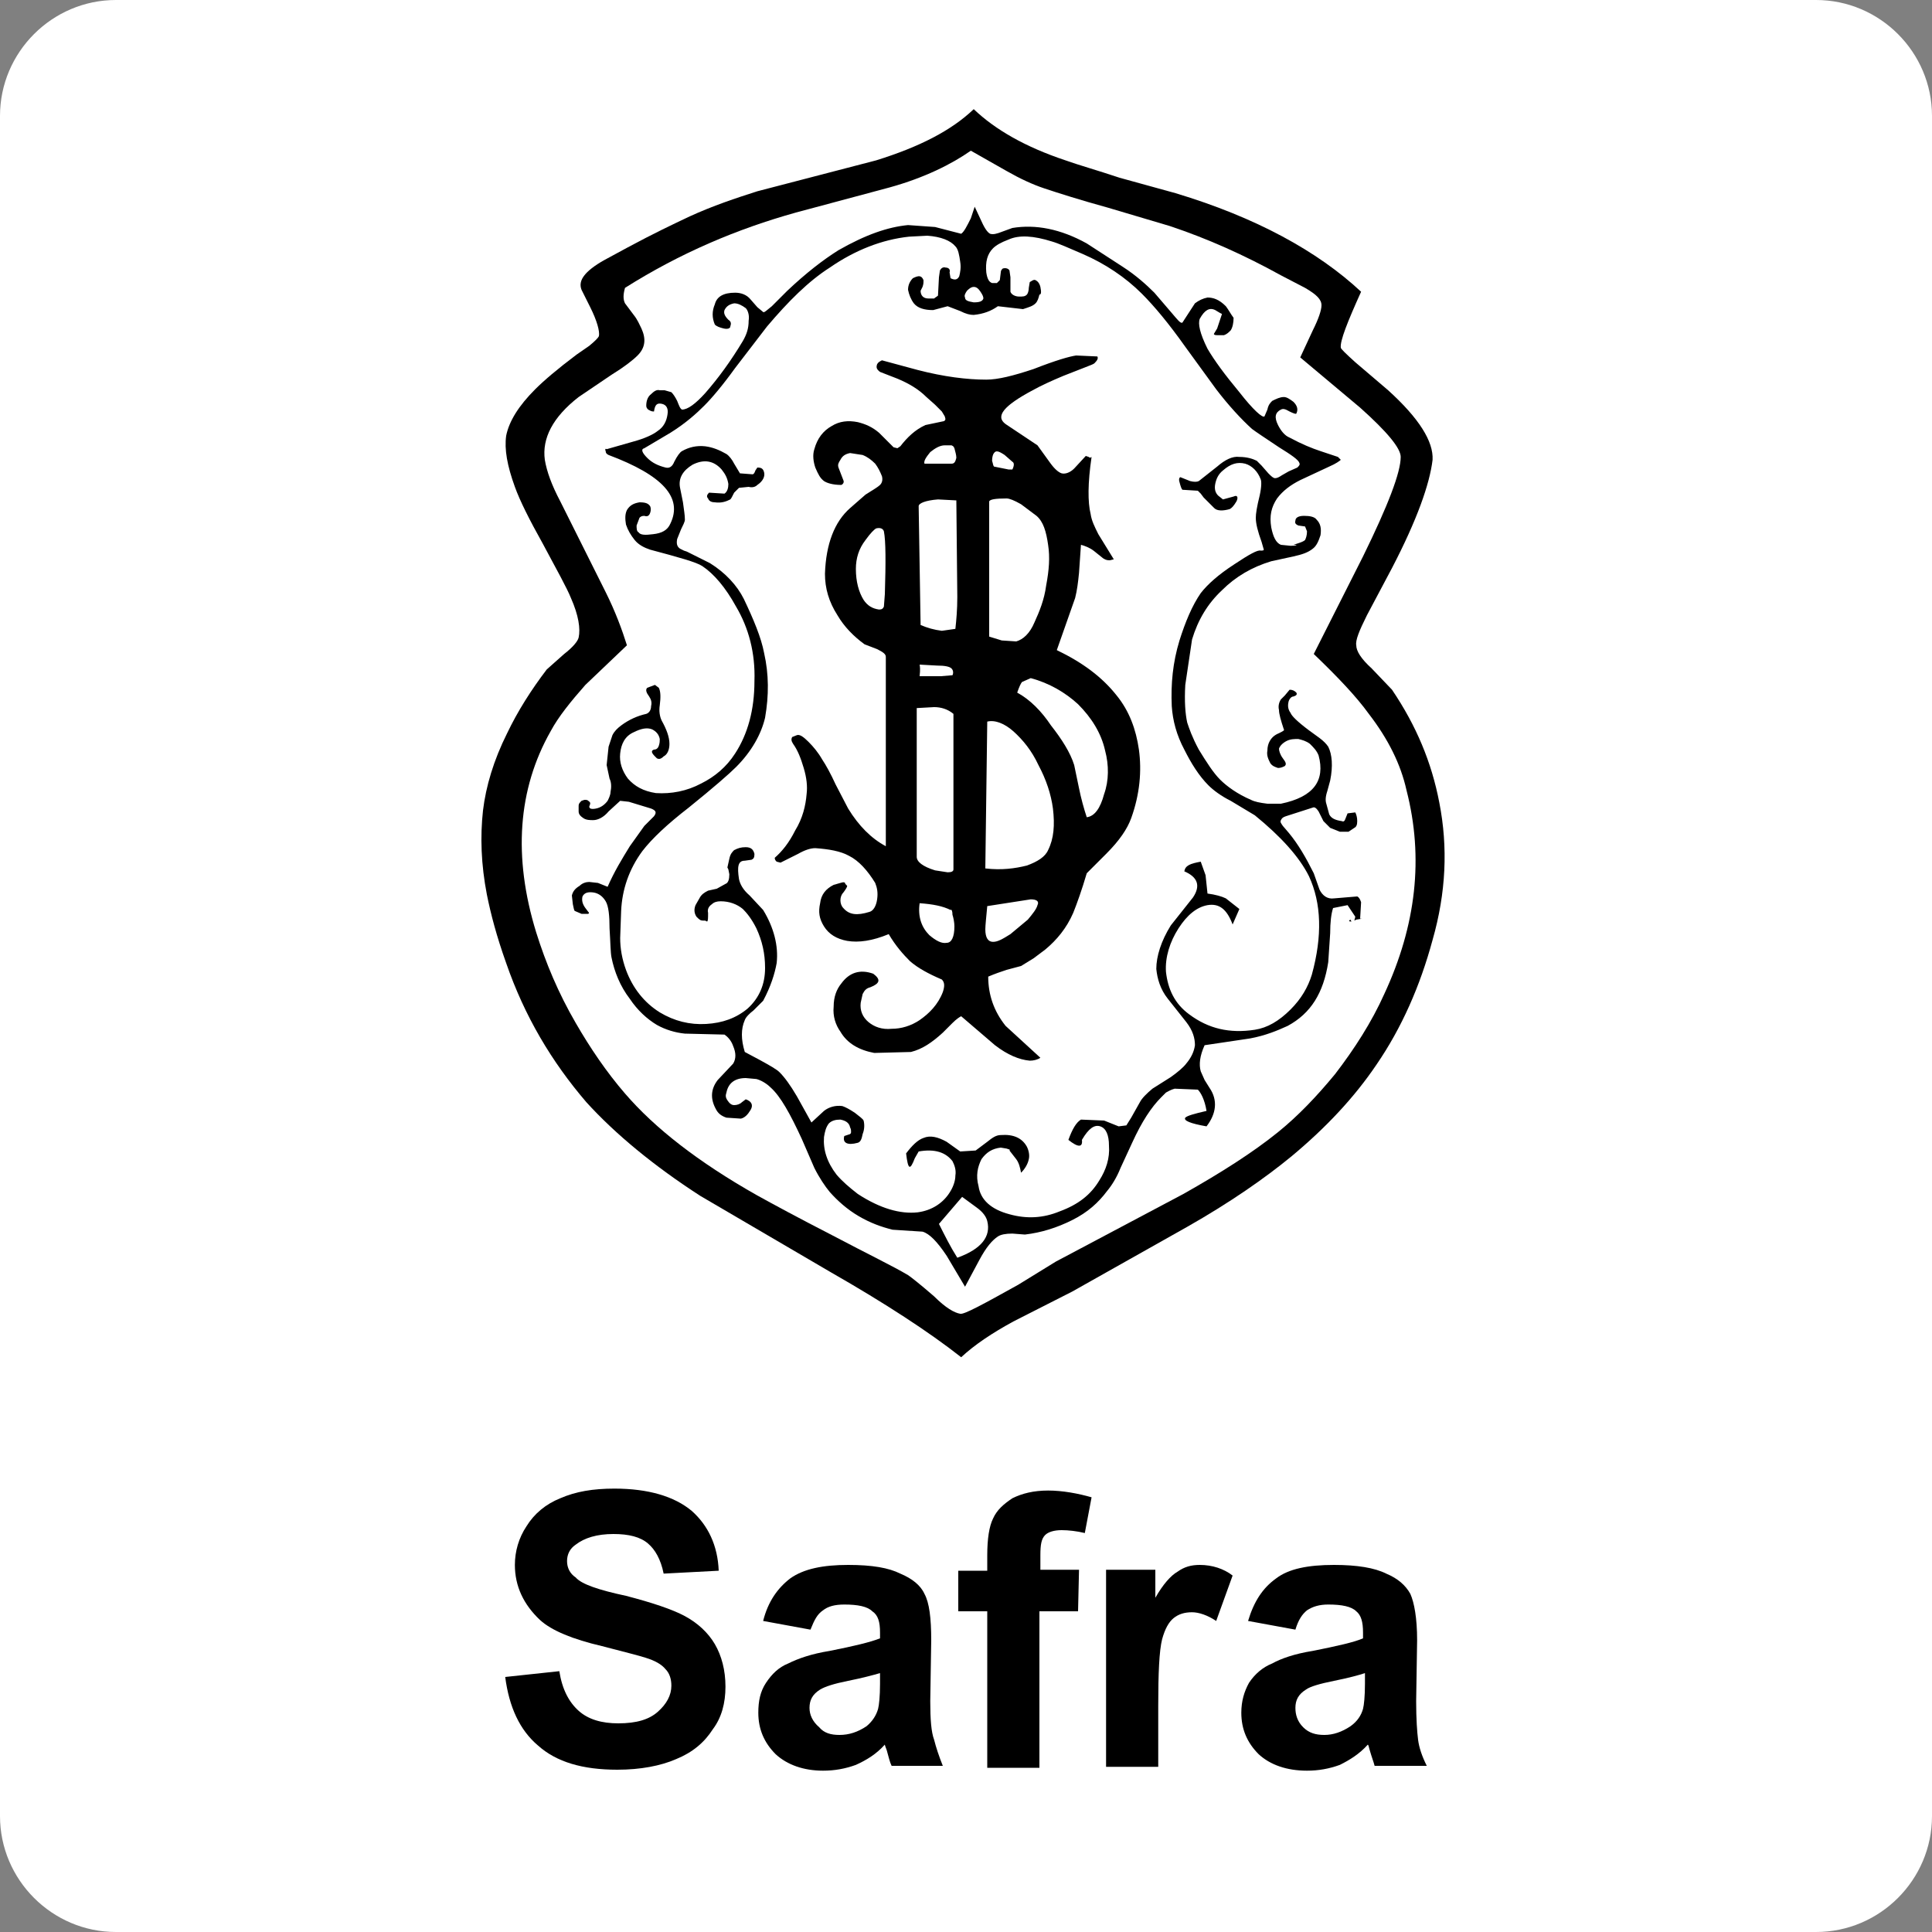
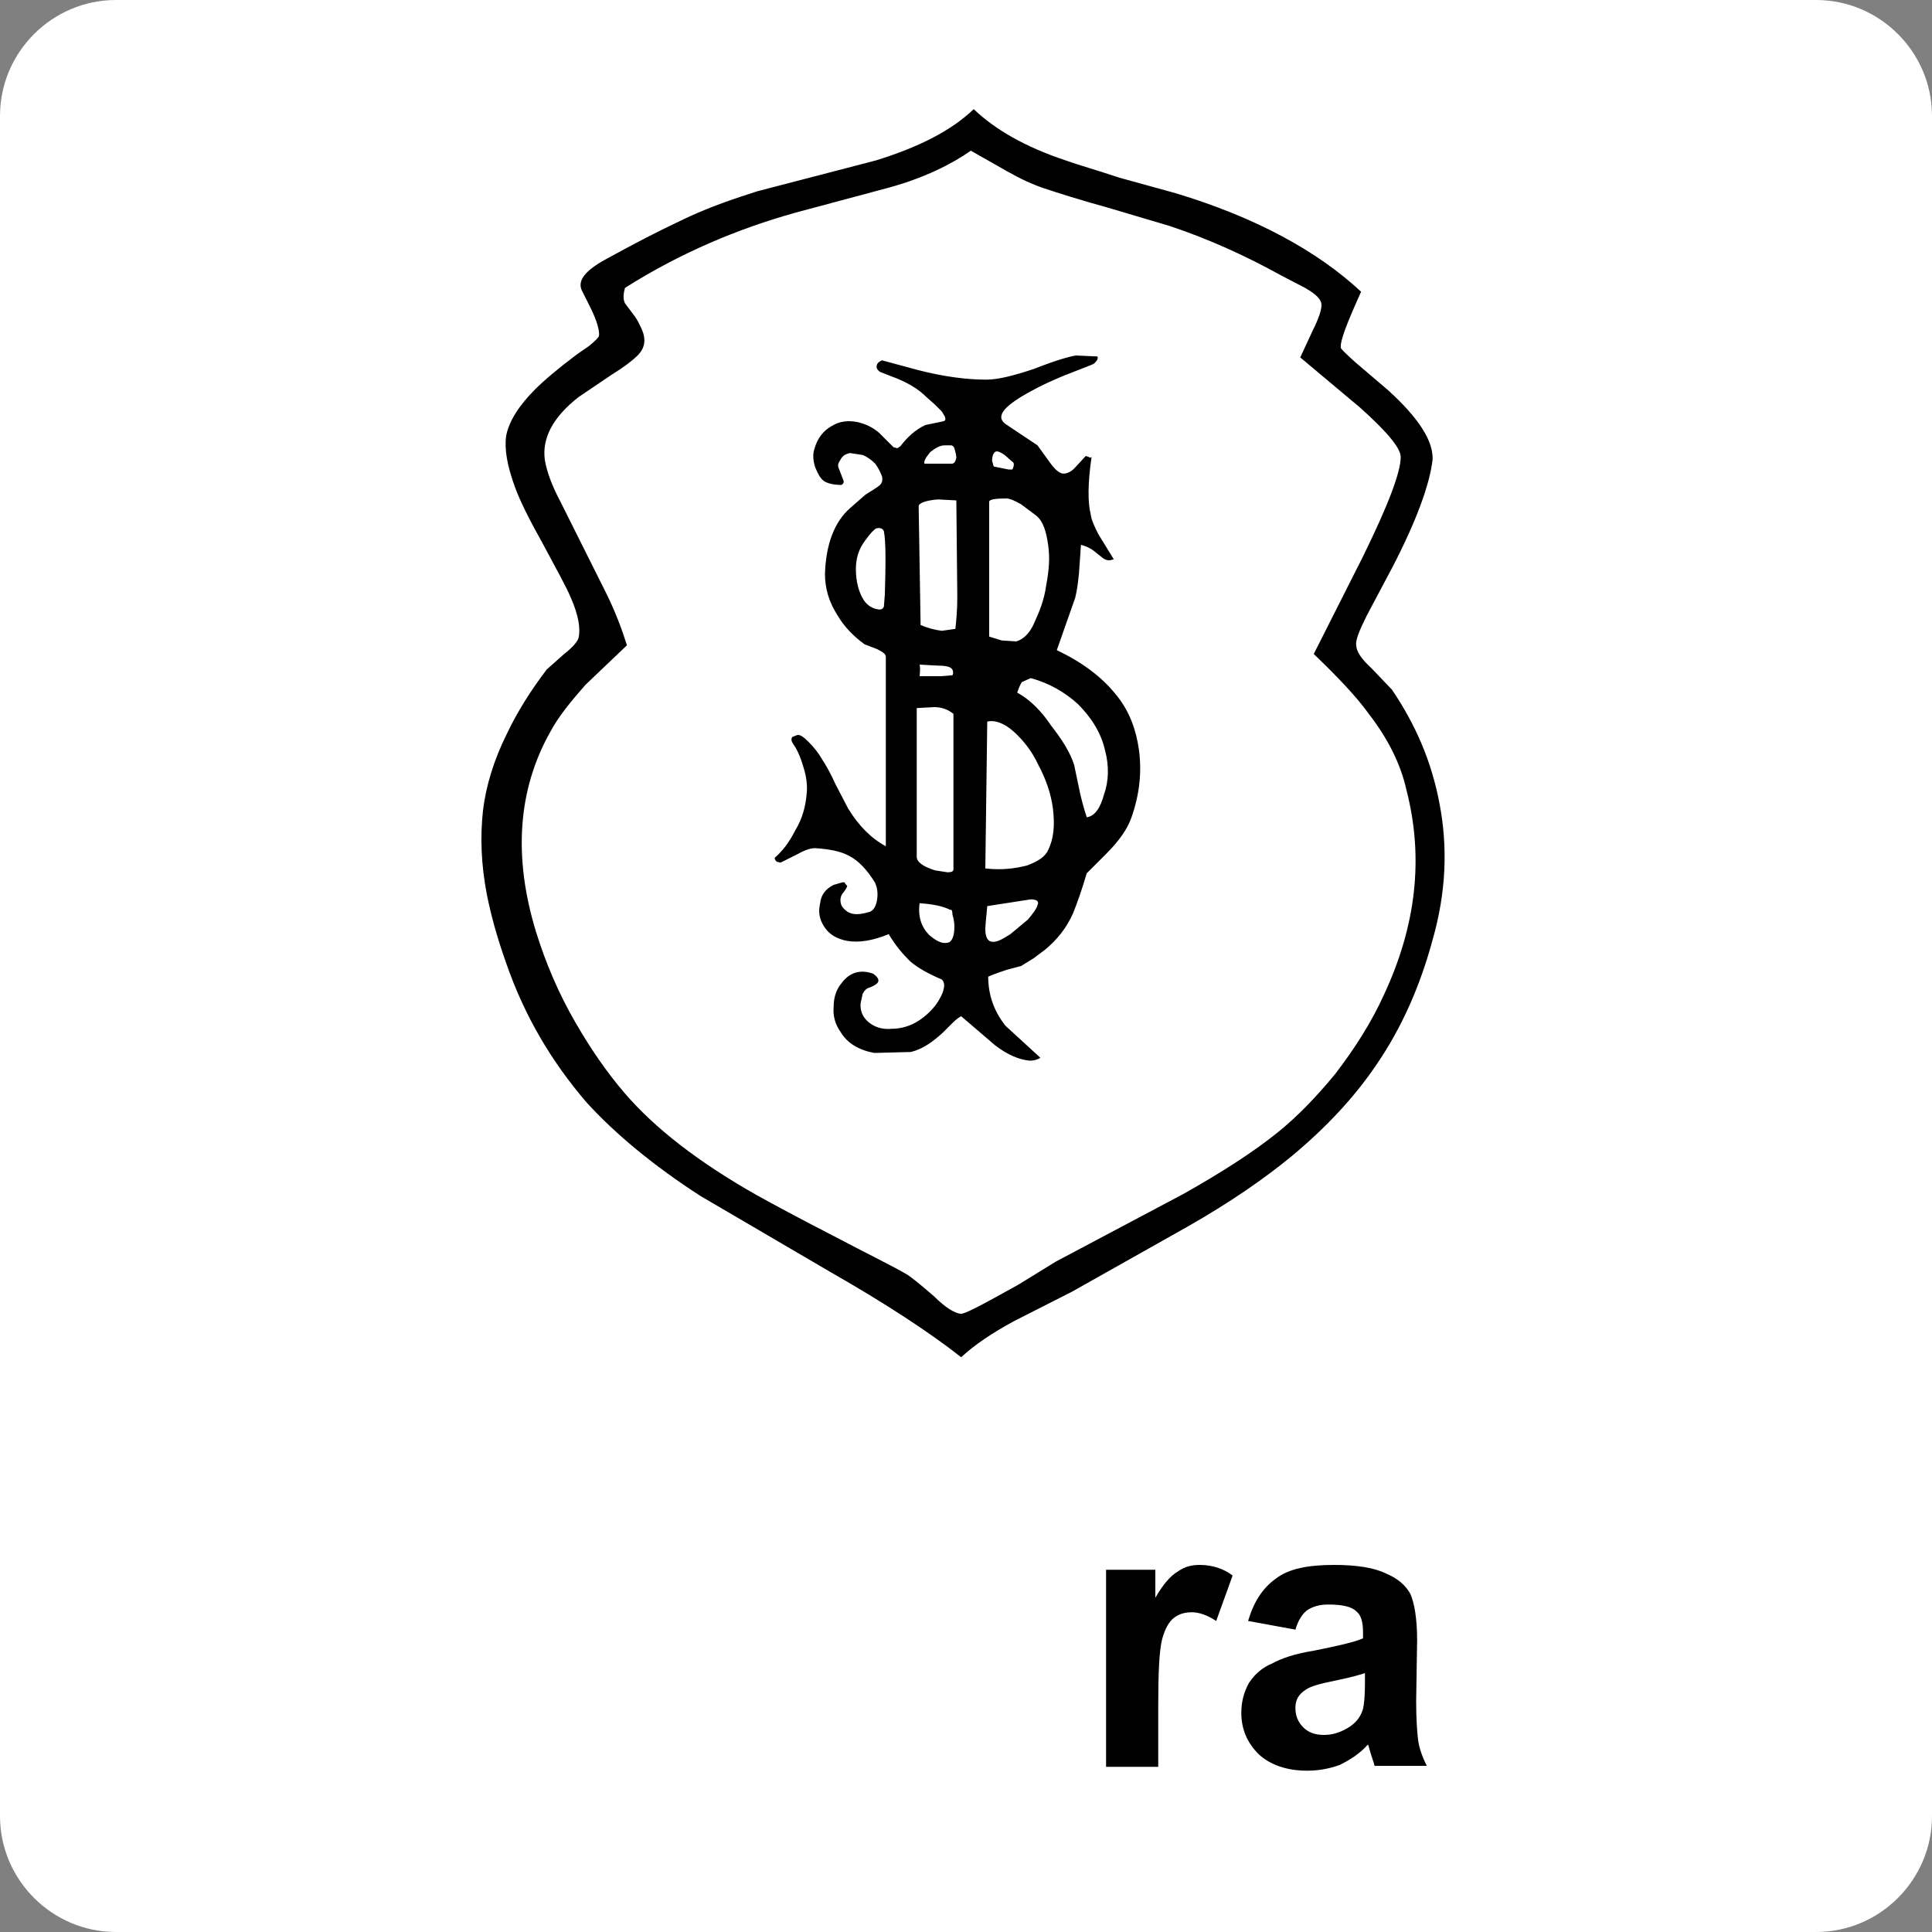
<svg xmlns="http://www.w3.org/2000/svg" version="1.1" id="Capa_1" x="0px" y="0px" viewBox="0 0 200 200" style="enable-background:new 0 0 200 200;" xml:space="preserve">
  <rect x="0" y="0" width="200" height="200" fill="#808080" stroke="none" />
  <style type="text/css">
	.st0{fill:#ffffff;}
	.st1{fill:#000000;}
</style>
  <path class="st0" d="M188,200H12c-6.6,0-12-5.4-12-12V12C0,5.4,5.4,0,12,0h176c6.6,0,12,5.4,12,12v176C200,194.6,194.6,200,188,200z  " />
  <g>
    <g>
      <path class="st1" d="M110.3,16.6c-4.2-1.4-7.3-3.2-9.5-5.3c-2.3,2.2-5.6,3.9-10.1,5.3l-12.3,3.2c-2.2,0.7-4.6,1.5-7,2.6    c-1.7,0.8-3.8,1.8-6.4,3.2l-2.4,1.3c-1.1,0.6-1.8,1.2-2.1,1.6c-0.4,0.5-0.5,1-0.3,1.5l0.9,1.8c0.7,1.4,1,2.5,0.9,3    c-0.1,0.2-0.4,0.5-1,1l-1.3,0.9c-2,1.5-3.4,2.7-4.3,3.6c-1.7,1.7-2.7,3.3-3,4.8c-0.2,1.4,0.1,3.1,0.9,5.3c0.5,1.4,1.5,3.4,2.9,5.9    c1.5,2.8,2.5,4.6,2.9,5.6c0.8,1.8,1,3.2,0.8,4.1c-0.1,0.4-0.6,1-1.5,1.7l-1.8,1.6c-1.6,2.1-3,4.3-4.1,6.6c-1.4,2.8-2.2,5.5-2.5,8    c-0.3,2.7-0.2,5.6,0.4,8.7c0.4,2,1,4.3,2,7.1c1.9,5.5,4.7,10.2,8.3,14.4c3,3.3,7,6.6,11.8,9.7l13.5,7.9c5.6,3.2,10.2,6.2,13.5,8.8    c1.4-1.3,3.2-2.5,5.4-3.7l6.1-3.1l11.9-6.7c4.4-2.5,8-5,10.8-7.3c3.6-3,6.5-6.1,8.8-9.5c2.6-3.8,4.5-8.1,5.8-12.9    c1.4-4.9,1.6-9.6,0.7-14.2c-0.8-4.2-2.4-8-4.9-11.7l-2.1-2.2c-1.1-1-1.6-1.8-1.6-2.4c-0.1-0.5,0.3-1.5,1.1-3.1l2.6-4.9    c2.6-5,3.9-8.7,4.2-11.2c0.1-1.9-1.4-4.3-4.6-7.2l-3.4-2.9c-1-0.9-1.5-1.4-1.5-1.5c-0.1-0.7,0.7-2.7,2.1-5.8    C136.4,26,130,22.5,121.7,20l-5.8-1.6C113.5,17.6,111.7,17.1,110.3,16.6z M108.1,19.5c1.5,0.5,3.7,1.2,6.6,2l6.4,1.9    c3.9,1.3,7.7,3,11.5,5.1l2.5,1.3c1.2,0.7,1.7,1.2,1.7,1.8c0,0.5-0.3,1.4-0.9,2.6l-1.3,2.8l6.2,5.2c2.8,2.5,4.2,4.2,4.2,5.1    c0,1.6-1.3,5-3.9,10.3L136,67.7c2.5,2.4,4.4,4.4,5.7,6.2c2,2.6,3.3,5.2,3.9,7.9c1.8,7,1,14-2.3,21.1c-1.3,2.9-3.1,5.7-5.1,8.3    c-1.9,2.3-3.8,4.3-5.9,6c-2.6,2.1-5.9,4.2-9.8,6.4l-13.2,7l-3.9,2.4c-3.6,2-5.6,3.1-6,3c-0.6-0.1-1.5-0.6-2.7-1.8    c-1.5-1.3-2.4-2-2.7-2.2c-1.5-0.9-4.2-2.2-7.8-4.1c-3.5-1.8-6.1-3.2-7.9-4.2c-6-3.4-10.5-6.9-13.6-10.5c-1.9-2.2-3.6-4.7-5.1-7.3    c-1.8-3.1-3.1-6.2-4.1-9.4c-2.4-7.8-1.9-14.8,1.5-20.8c0.8-1.5,2.1-3.1,3.6-4.8l4.3-4.1c-0.5-1.6-1.2-3.5-2.2-5.5L58,51.9    c-0.9-1.7-1.4-3.1-1.6-4.3c-0.3-2.2,0.8-4.4,3.5-6.5l3.4-2.3c1.3-0.8,2.2-1.5,2.7-2c0.8-0.8,0.9-1.7,0.4-2.8    c-0.2-0.4-0.4-0.9-0.8-1.4l-0.9-1.2c-0.2-0.4-0.2-0.9,0-1.6c5.7-3.6,11.6-6.1,17.7-7.8l9.7-2.6c3.6-1,6.4-2.4,8.4-3.8l3.7,2.1    C105.6,18.5,106.9,19.1,108.1,19.5z" />
      <g>
        <path class="st1" d="M106.9,40.4c0.9-0.5,2-1,3.2-1.5l2.3-0.9c0.5-0.2,0.8-0.3,0.9-0.4c0.3-0.3,0.4-0.5,0.3-0.7l-2.2-0.1     c-0.7,0.1-2.1,0.5-4.4,1.4c-2.1,0.7-3.7,1.1-4.9,1.1c-2,0-4.4-0.3-7.1-1l-3.7-1c-0.2,0.1-0.4,0.2-0.5,0.4     c-0.1,0.3-0.1,0.5,0.3,0.8l1.8,0.7c1.2,0.5,2.2,1.1,3,1.9l0.9,0.8l0.7,0.7l0.3,0.5c0.1,0.3,0.1,0.4-0.1,0.5L95.8,44     c-1.1,0.5-1.9,1.3-2.6,2.2l-0.3,0.2l-0.4-0.1L91,44.8c-0.7-0.6-1.4-0.9-2.2-1.1c-1-0.2-1.9-0.1-2.7,0.4c-0.9,0.5-1.5,1.3-1.8,2.4     c-0.2,0.6-0.1,1.3,0.1,1.9c0.3,0.7,0.5,1.1,0.9,1.4c0.3,0.2,0.9,0.4,1.8,0.4c0.2-0.1,0.3-0.3,0.2-0.5l-0.5-1.3     c-0.1-0.3,0-0.5,0.2-0.8c0.2-0.4,0.5-0.6,1-0.7l1.3,0.2c0.5,0.2,0.9,0.5,1.3,0.9c0.3,0.4,0.5,0.8,0.7,1.3c0.1,0.4,0,0.7-0.2,0.9     s-0.7,0.5-1.5,1L88,52.6c-1.6,1.4-2.5,3.7-2.6,6.8c0,1.5,0.4,2.9,1.3,4.3c0.7,1.2,1.7,2.2,2.8,3l1.3,0.5c0.6,0.3,0.9,0.5,0.9,0.8     v19.6c-1.5-0.8-2.8-2.1-3.9-3.9l-1.3-2.5c-0.5-1.1-1-2-1.4-2.6c-0.4-0.7-0.9-1.3-1.4-1.8s-0.9-0.8-1.2-0.7L82,76.3     c-0.1,0.2-0.1,0.4,0.1,0.7c0.5,0.7,0.8,1.5,1.1,2.5c0.3,1,0.4,1.9,0.3,2.7c-0.1,1.2-0.4,2.5-1.2,3.8c-0.6,1.2-1.3,2.1-2.1,2.8     c0,0.2,0.1,0.3,0.2,0.4l0.4,0.1l1.8-0.9c0.7-0.4,1.3-0.6,1.8-0.6c1.4,0.1,2.6,0.3,3.5,0.8c1,0.5,1.9,1.5,2.7,2.8     c0.2,0.5,0.3,1,0.2,1.7c-0.1,0.7-0.4,1.2-0.8,1.3c-1.3,0.4-2.1,0.3-2.7-0.4c-0.2-0.2-0.3-0.5-0.3-0.8s0.1-0.6,0.3-0.8     c0.3-0.4,0.4-0.6,0.4-0.7l-0.2-0.2c0-0.2-0.2-0.2-0.5-0.1l-0.7,0.2c-0.8,0.4-1.3,1-1.4,1.9c-0.2,0.9-0.1,1.6,0.4,2.4     s1.3,1.3,2.4,1.5c1.2,0.2,2.6,0,4.3-0.7c0.7,1.2,1.5,2.1,2.2,2.8c0.8,0.7,1.9,1.3,3.3,1.9c0.3,0.3,0.3,0.7,0.1,1.3     c-0.5,1.3-1.4,2.2-2.4,2.9c-0.9,0.6-1.9,0.9-2.9,0.9c-1,0.1-1.8-0.2-2.4-0.7s-0.9-1.2-0.8-2l0.2-0.9c0.2-0.4,0.4-0.6,0.8-0.7     c1-0.4,1.1-0.8,0.3-1.4c-1.4-0.5-2.5-0.1-3.3,1c-0.5,0.6-0.8,1.4-0.8,2.4c-0.1,1,0.2,1.9,0.7,2.6c0.7,1.2,1.9,1.9,3.5,2.2     l3.8-0.1c1.2-0.3,2.2-1,3.3-2l1-1c0.4-0.4,0.7-0.6,0.9-0.7l3.5,3c1.3,1,2.5,1.5,3.6,1.6c0.4,0,0.8-0.1,1.1-0.3l-3.6-3.3     c-1.2-1.5-1.8-3.2-1.8-5.1c0.7-0.3,1.3-0.5,1.9-0.7l1.5-0.4l1.3-0.8l1.2-0.9c1.2-1,2.2-2.2,2.9-3.8c0.4-1,0.9-2.4,1.4-4.1l2-2     c1.4-1.4,2.2-2.6,2.6-3.7c0.9-2.5,1.1-4.9,0.8-7.1c-0.3-2.1-1-4-2.3-5.6c-1.5-1.9-3.5-3.4-6.2-4.7l1.9-5.4     c0.2-0.8,0.3-1.6,0.4-2.6l0.2-2.9c0.4,0.1,0.9,0.3,1.3,0.6l1,0.8c0.3,0.2,0.5,0.2,0.7,0.2l0.4-0.1l-1.6-2.6     c-0.4-0.8-0.7-1.4-0.8-2.1c-0.3-1.2-0.3-3.2,0.1-5.9c-0.1,0.1-0.2,0.1-0.3,0l-0.3-0.1l-1.2,1.3c-0.4,0.4-0.9,0.6-1.3,0.5     c-0.3-0.1-0.7-0.4-1.2-1.1l-1.3-1.8l-3.3-2.2C103,43.1,103.9,42,106.9,40.4z M104,47.1l0.8,0.7c0.2,0.1,0.2,0.4,0,0.8h-0.4     l-1.5-0.3c-0.1-0.1-0.1-0.3-0.2-0.6c0-0.4,0.1-0.7,0.2-0.8C103.1,46.6,103.4,46.7,104,47.1z M104.2,51.6c0.3,0,0.8,0.2,1.5,0.6     l1.6,1.2c0.7,0.6,1,1.6,1.2,3c0.2,1.3,0.1,2.6-0.2,4.2c-0.2,1.5-0.7,2.7-1.2,3.8c-0.5,1.2-1.2,1.8-1.9,2l-1.5-0.1l-1.3-0.4v-14     C102.5,51.7,103,51.6,104.2,51.6z M102.2,74.7c0.8-0.2,1.8,0.2,2.7,1c1,0.9,1.9,2,2.6,3.5c0.8,1.5,1.3,3,1.5,4.5     c0.2,1.7,0.1,3.1-0.5,4.3c-0.3,0.7-1.1,1.2-2.2,1.6c-1.2,0.3-2.6,0.5-4.3,0.3L102.2,74.7z M105.3,71.7c0.2-0.6,0.4-1,0.5-1.1     l0.9-0.4c1.9,0.5,3.6,1.5,4.9,2.7c1.4,1.4,2.4,3,2.8,4.8c0.4,1.5,0.4,3.1-0.1,4.5c-0.4,1.5-1,2.3-1.8,2.4c-0.3-0.9-0.6-2-0.8-3     l-0.5-2.4c-0.4-1.3-1.3-2.7-2.4-4.1C107.8,73.6,106.6,72.4,105.3,71.7z M95.7,48c-0.1-0.3,0.2-0.7,0.6-1.2c0.5-0.4,1-0.7,1.5-0.7     h0.7c0.2,0.1,0.2,0.1,0.3,0.3c0.1,0.4,0.2,0.7,0.2,1c-0.1,0.4-0.2,0.6-0.5,0.6L95.7,48z M90.7,54.7c0.4-0.1,0.7,0,0.8,0.3     c0.2,1,0.2,3.2,0.1,6.5l-0.1,1.3c-0.1,0.2-0.2,0.3-0.5,0.3c-0.7-0.1-1.2-0.4-1.6-1c-0.5-0.8-0.8-1.9-0.8-3.2c0-1.1,0.3-2.1,1-3     C90.1,55.2,90.5,54.8,90.7,54.7z M95.2,68.8l1.8,0.1c0.8,0,1.3,0.1,1.5,0.3c0.2,0.2,0.2,0.5,0.1,0.7L97.4,70h-2.2     C95.2,69.8,95.3,69.4,95.2,68.8z M96.7,73.2c0.7,0,1.4,0.2,2,0.7V90c0,0.2-0.2,0.3-0.6,0.3l-1.3-0.2c-1.3-0.4-1.9-0.9-1.9-1.4     V73.3L96.7,73.2z M98.6,94.7c0.1,0.3,0.2,0.8,0.2,1.2c0,1.1-0.3,1.7-0.8,1.7c-0.5,0.1-1.1-0.2-1.8-0.8c-0.8-0.8-1.2-1.9-1-3.3     c1.4,0.1,2.4,0.3,3.2,0.7C98.5,94.1,98.6,94.3,98.6,94.7z M95.1,52.4c0-0.3,0.7-0.6,2-0.7l1.9,0.1l0.1,10c0,1.3-0.1,2.4-0.2,3.3     l-1.4,0.2c-0.8-0.1-1.5-0.3-2.2-0.6L95.1,52.4z M107.4,93.7c-0.1,0.4-0.5,0.9-1,1.5l-1.8,1.5c-0.8,0.5-1.3,0.8-1.8,0.8     s-0.8-0.4-0.8-1.3c0-0.4,0.1-1.3,0.2-2.4l4.5-0.7C107.3,93.1,107.6,93.3,107.4,93.7z" />
      </g>
      <g>
-         <path class="st1" d="M139.8,95.2c-0.2,0.1-0.2,0.2,0.1,0.2L139.8,95.2z" />
-         <path class="st1" d="M126.9,31.7c-0.7-0.7-1.3-0.9-1.9-0.9c-0.5,0.1-0.9,0.3-1.3,0.6l-1.3,2c-0.2,0.1-0.5-0.3-1.1-1l-1.8-2.1     c-0.8-0.8-1.9-1.8-3.3-2.7l-3.7-2.4c-2.7-1.5-5.3-2-7.7-1.6l-1.1,0.4c-0.5,0.2-0.9,0.3-1.2,0.2c-0.2-0.1-0.5-0.4-0.9-1.3     l-0.7-1.5l-0.4,1.2c-0.4,0.8-0.7,1.4-1,1.6l-2.7-0.7L94,23.3c-2.1,0.2-4.4,1-7.2,2.6c-1.6,1-3.4,2.4-5.3,4.2l-1.6,1.6     c-0.5,0.4-0.8,0.7-0.9,0.6l-0.6-0.5L77.7,31c-0.4-0.5-1-0.7-1.6-0.7c-1.2,0-1.9,0.4-2.1,1.2c-0.3,0.7-0.3,1.4,0,2.1     c0.2,0.2,0.5,0.3,0.9,0.4c0.4,0.1,0.7,0,0.7-0.2c0.1-0.3,0.1-0.5-0.2-0.7c-0.4-0.4-0.5-0.7-0.4-1c0.2-0.4,0.5-0.6,1-0.7     c0.4,0,0.8,0.2,1.2,0.5c0.2,0.2,0.4,0.7,0.3,1.3c0,0.8-0.2,1.4-0.6,2.1c-1.2,2-2.5,3.8-3.9,5.4c-1,1.1-1.8,1.7-2.4,1.7     c-0.2-0.1-0.3-0.4-0.5-0.9c-0.2-0.4-0.4-0.7-0.6-0.9l-0.7-0.2h-0.5c-0.3-0.1-0.6,0.1-0.9,0.4c-0.4,0.3-0.5,0.8-0.5,1.2     c0,0.2,0.1,0.3,0.2,0.4c0.2,0.1,0.3,0.2,0.6,0.2c0.1-0.7,0.3-0.9,0.8-0.8c0.5,0.1,0.7,0.5,0.6,1.1c-0.1,0.7-0.4,1.3-1,1.7     c-0.5,0.4-1.4,0.8-2.5,1.1l-2.8,0.8c-0.1-0.1-0.2,0-0.1,0.2c0,0.2,0.1,0.3,0.3,0.4c5.6,2.1,7.7,4.4,6.4,7.1     c-0.3,0.7-0.9,1-1.8,1.1c-0.8,0.1-1.3,0.1-1.5-0.2c-0.2-0.1-0.2-0.4-0.2-0.7l0.3-0.8c0.1-0.1,0.2-0.2,0.5-0.2     c0.3,0.1,0.4,0,0.5-0.1c0.2-0.3,0.2-0.7,0.1-0.9c-0.2-0.3-0.5-0.4-1.1-0.4c-0.6,0.1-1,0.3-1.3,0.8c-0.2,0.4-0.2,0.9-0.1,1.5     c0.2,0.6,0.5,1.1,0.9,1.6s1,0.8,1.6,1c3,0.8,4.8,1.3,5.4,1.7c1.2,0.8,2.4,2.2,3.5,4.2c1.3,2.2,2,4.8,1.9,7.7c0,3-0.7,5.5-2,7.5     c-0.9,1.4-2.1,2.4-3.5,3.1c-1.5,0.8-3.1,1.1-4.7,1c-1.3-0.2-2.2-0.7-2.9-1.5c-0.6-0.8-0.9-1.7-0.8-2.6c0.1-1,0.5-1.8,1.4-2.2     c0.8-0.4,1.4-0.5,1.9-0.3c0.4,0.2,0.7,0.5,0.8,1c0,0.2,0,0.4-0.1,0.7c-0.1,0.3-0.3,0.4-0.5,0.4c-0.3,0.1-0.3,0.3,0.1,0.7l0.2,0.2     c0.2,0.1,0.4,0.1,0.7-0.2c0.4-0.2,0.6-0.7,0.6-1.3c0-0.7-0.3-1.5-0.8-2.4c-0.2-0.4-0.3-1-0.2-1.6c0.1-0.8,0.1-1.4-0.1-1.8     l-0.4-0.3L67,71.2c-0.2,0.2-0.1,0.5,0.2,0.9c0.2,0.3,0.3,0.6,0.2,1c0,0.4-0.2,0.7-0.5,0.8c-0.9,0.2-1.8,0.6-2.6,1.2     c-0.4,0.3-0.7,0.6-0.9,1L63,77.3l-0.2,1.9l0.3,1.4c0.2,0.4,0.2,0.9,0.1,1.4c0,0.3-0.2,0.7-0.3,0.9c-0.3,0.4-0.7,0.7-1.2,0.8     c-0.5,0.1-0.7,0-0.7-0.2l0.1-0.3c0-0.2-0.1-0.2-0.2-0.3c-0.1-0.1-0.2-0.1-0.4-0.1l-0.3,0.1c-0.2,0.2-0.3,0.3-0.3,0.5V84     c0,0.3,0.2,0.5,0.5,0.7s0.7,0.2,1,0.2c0.5,0,1.1-0.3,1.6-0.9l1.2-1.1l0.9,0.1l2.3,0.7c0.5,0.2,0.6,0.4,0.3,0.8l-1,1l-1.5,2.1     c-0.8,1.3-1.6,2.6-2.3,4.2l-1-0.4L61,91.3c-0.3,0-0.7,0.1-1,0.4c-0.5,0.3-0.7,0.6-0.8,1l0.1,0.9c0.1,0.4,0.1,0.6,0.2,0.7l0.7,0.3     h0.7c0.1-0.1,0.1-0.1,0-0.2L60.6,94c-0.3-0.4-0.4-0.8-0.3-1.2c0.2-0.4,0.6-0.5,1.2-0.4c0.5,0.1,0.9,0.4,1.2,0.9s0.4,1.5,0.4,2.8     c0.1,1.6,0.1,2.5,0.2,3c0.3,1.5,0.9,3,1.9,4.3c0.8,1.2,1.8,2.1,2.8,2.7c0.9,0.5,1.9,0.8,2.9,0.9l4.1,0.1c0.3,0.2,0.7,0.6,0.9,1.2     c0.3,0.7,0.3,1.3,0,1.8l-1.6,1.7c-0.7,0.9-0.8,1.9-0.2,3c0.2,0.4,0.5,0.7,1.1,0.9l1.5,0.1c0.4-0.1,0.7-0.4,1-0.9s0.1-0.9-0.5-1.1     l-0.4,0.3c-0.2,0.2-0.5,0.3-0.8,0.3s-0.5-0.2-0.7-0.5s-0.2-0.5-0.1-0.8c0.2-1,0.9-1.5,2-1.5l1.1,0.1c0.4,0.1,1,0.4,1.5,0.9     c1,0.9,2,2.7,3.2,5.3l1.3,3c0.5,1,1.1,1.9,1.6,2.5c0.8,0.9,1.8,1.8,3,2.5s2.3,1.1,3.5,1.4l3.1,0.2c0.7,0.2,1.5,1,2.5,2.5l1.9,3.2     l1.5-2.8c0.7-1.3,1.3-2,1.9-2.4c0.3-0.2,0.8-0.3,1.5-0.3l1.3,0.1c1.7-0.2,3.3-0.7,4.9-1.5s2.7-1.8,3.6-3c0.5-0.6,1-1.4,1.4-2.4     l1.2-2.6c1-2.2,2-3.7,3-4.7l0.5-0.5c0.2-0.1,0.5-0.3,0.9-0.4l2.4,0.1c0.3,0.3,0.7,1,0.9,2.2c-1.3,0.3-2,0.5-2.2,0.7     c-0.2,0.3,0.5,0.6,2.2,0.9c1-1.3,1.2-2.7,0.3-4l-0.5-0.8l-0.4-0.9c-0.2-0.7-0.1-1.6,0.4-2.7l4.7-0.7c1.6-0.3,2.8-0.8,3.9-1.3     c2.4-1.3,3.7-3.4,4.2-6.6l0.2-3c0-1.1,0.1-2,0.3-2.6l1.5-0.3l0.8,1.2l-0.1,0.4l0.2-0.1c0.6-0.1,0.7-0.1,0.4-0.1l0.1-1.7     c-0.1-0.3-0.2-0.5-0.4-0.6l-2.4,0.2c-0.7,0.1-1.2-0.3-1.5-0.9l-0.6-1.7c-0.8-1.6-1.6-3-2.6-4.2l-0.6-0.7     c-0.2-0.3-0.3-0.4-0.2-0.6s0.2-0.3,0.5-0.4l2.8-0.9c0.2-0.1,0.4,0.1,0.6,0.4l0.5,1l0.7,0.7l1,0.4h0.9l0.6-0.4     c0.2-0.1,0.3-0.3,0.3-0.7c0-0.4-0.1-0.7-0.2-0.9l-0.8,0.1l-0.2,0.5c-0.1,0.3-0.2,0.4-0.4,0.3c-0.7-0.1-1.1-0.3-1.3-0.7l-0.3-1.1     c-0.1-0.3-0.1-0.7,0.1-1.3l0.3-1.1c0.3-1.5,0.2-2.7-0.2-3.5c-0.2-0.3-0.5-0.6-0.9-0.9l-1.1-0.8c-1.2-0.9-1.8-1.5-1.9-1.8     c-0.3-0.4-0.3-0.8-0.2-1.2c0.1-0.3,0.3-0.5,0.5-0.5c0.3-0.1,0.4-0.2,0.3-0.4c-0.2-0.2-0.4-0.3-0.7-0.3L133,72l-0.4,0.4     c-0.2,0.3-0.3,0.7-0.2,1.1c0,0.4,0.2,1.1,0.5,2c0.1,0.1-0.1,0.2-0.5,0.4c-0.5,0.2-0.8,0.5-1,0.9c-0.1,0.2-0.2,0.5-0.2,0.9     c-0.1,0.5,0.1,0.9,0.3,1.3c0.2,0.3,0.5,0.4,0.8,0.5c0.3,0,0.5-0.1,0.7-0.2c0.2-0.2,0.1-0.4-0.2-0.8s-0.4-0.8-0.4-1     c0.1-0.3,0.4-0.6,0.8-0.8c0.4-0.2,0.8-0.2,1.2-0.2c0.4,0.1,0.8,0.2,1.2,0.5c0.4,0.4,0.7,0.7,0.9,1.2c0.7,2.6-0.5,4.3-3.9,5h-1.4     c-0.8-0.1-1.3-0.2-1.7-0.4c-1.4-0.6-2.5-1.4-3.2-2.1s-1.4-1.8-2.2-3.1c-0.7-1.3-1-2.2-1.2-2.8c-0.2-0.9-0.3-2.2-0.2-3.9l0.7-4.7     c0.6-2,1.6-3.7,3.1-5.1c1.4-1.4,3.1-2.4,5.1-3l2.3-0.5c0.9-0.2,1.5-0.4,2-0.8c0.4-0.3,0.6-0.8,0.8-1.4c0.1-0.7,0-1.2-0.4-1.6     c-0.2-0.3-0.7-0.4-1.3-0.4s-0.9,0.2-0.9,0.5c-0.1,0.3,0.1,0.4,0.3,0.5l0.7,0.1l0.2,0.5c0,0.4-0.1,0.7-0.2,0.9     c-0.1,0.1-0.3,0.2-0.6,0.3l-0.6,0.2c0.5,0,0.4,0.1-0.3,0.1l-1-0.1c-0.5-0.2-0.8-0.8-1-1.8c-0.2-1.2,0-2.1,0.6-3     c0.6-0.8,1.4-1.4,2.4-1.9l3-1.4c0.7-0.3,1.1-0.6,1.2-0.7l-0.3-0.3l-1.8-0.6c-0.9-0.3-1.9-0.7-3.2-1.4c-0.5-0.2-0.9-0.7-1.2-1.3     c-0.4-0.8-0.3-1.3,0.3-1.6c0.2-0.1,0.4-0.1,0.9,0.2c0.4,0.2,0.7,0.3,0.7,0.2c0.2-0.4,0.1-0.8-0.3-1.2c-0.4-0.3-0.7-0.5-1-0.5     c-0.4,0-0.8,0.2-1.2,0.4c-0.2,0.2-0.4,0.4-0.5,0.9l-0.3,0.7c-0.2,0.2-1.2-0.7-2.6-2.5c-1.5-1.8-2.6-3.3-3.3-4.5     c-0.8-1.6-1-2.6-0.8-3.1c0.5-0.9,1-1.2,1.6-0.9l0.5,0.3l0.2,0.1L126,34l-0.3,0.5c-0.1,0.1,0,0.2,0.3,0.2h0.7     c0.3-0.1,0.5-0.3,0.7-0.5c0.2-0.3,0.3-0.8,0.3-1.3C127.4,32.5,127.2,32.1,126.9,31.7z M100.1,30.1c0.3-0.3,0.5-0.4,0.7-0.4     c0.3,0,0.5,0.2,0.7,0.5s0.3,0.5,0.3,0.7c-0.1,0.3-0.4,0.4-1,0.4c-0.6-0.1-0.9-0.2-0.9-0.5C99.8,30.6,99.9,30.4,100.1,30.1z      M122.7,35.9l3.2,4.4c1.3,1.7,2.6,3.1,3.7,4.1c0.4,0.3,1.3,0.9,2.8,1.9c1.3,0.8,2,1.3,2.1,1.6c0.1,0.2,0,0.3-0.2,0.5l-0.9,0.4     l-0.7,0.4c-0.3,0.2-0.5,0.3-0.7,0.3s-0.4-0.2-0.7-0.5l-0.7-0.8l-0.5-0.5c-0.4-0.2-1-0.4-1.8-0.4c-0.7-0.1-1.5,0.3-2.3,1l-1.9,1.5     c-0.2,0.1-0.5,0.1-0.9,0l-1-0.4c-0.1,0-0.2,0.2-0.1,0.5c0.1,0.4,0.2,0.7,0.3,0.8l1.6,0.1l0.3,0.3l0.3,0.4l1.1,1.1     c0.3,0.3,0.9,0.3,1.6,0.1c0.2-0.1,0.4-0.3,0.7-0.8c0.2-0.4,0.1-0.7-0.3-0.5l-1.1,0.3l-0.5-0.4c-0.3-0.3-0.4-0.7-0.3-1.2     s0.3-1,0.8-1.4c0.8-0.7,1.5-0.9,2.3-0.7c0.7,0.2,1.3,0.8,1.6,1.6c0.1,0.2,0.1,0.8-0.1,1.7c-0.3,1.2-0.4,1.9-0.4,2.3     c0,0.6,0.2,1.4,0.6,2.5l0.2,0.7c0.1,0.2-0.1,0.2-0.3,0.2c-0.3-0.1-1.2,0.4-2.7,1.4c-1.7,1.1-2.8,2.1-3.5,3     c-0.9,1.3-1.6,3-2.2,4.9c-0.7,2.3-0.9,4.5-0.8,6.8c0.1,1.5,0.5,3,1.3,4.5c0.7,1.4,1.5,2.7,2.5,3.7c0.5,0.5,1.3,1.1,2.3,1.6     l2.5,1.5c2.7,2.2,4.6,4.3,5.6,6.3c1.3,2.8,1.4,6.2,0.3,10.2c-0.4,1.3-1.1,2.5-2.2,3.6c-1.2,1.2-2.4,1.9-3.7,2.1     c-2.6,0.4-4.8-0.1-6.8-1.6c-1.5-1.1-2.2-2.6-2.4-4.4c-0.1-1.5,0.4-3.1,1.3-4.5s1.9-2.2,3-2.4c1.2-0.2,2,0.4,2.6,2l0.7-1.6     l-1.4-1.1c-0.4-0.2-1.1-0.4-1.9-0.5l-0.2-1.9l-0.5-1.4c-1.1,0.2-1.6,0.4-1.7,1c1.4,0.6,1.7,1.5,0.9,2.7l-2.3,2.9     c-1,1.6-1.5,3.2-1.5,4.5c0.1,1,0.4,2.1,1.2,3.1l1.9,2.4c0.7,0.9,0.9,1.7,0.9,2.4c-0.1,0.7-0.4,1.3-0.9,1.9     c-0.3,0.4-0.9,0.9-1.6,1.4l-1.9,1.2c-0.6,0.5-1.1,1-1.3,1.4l-0.9,1.6l-0.5,0.8l-0.8,0.1l-1.5-0.6l-2.4-0.1     c-0.5,0.3-0.9,1-1.3,2.1c1,0.8,1.5,0.8,1.4,0c0.7-1.2,1.3-1.6,1.9-1.4s0.9,0.9,0.9,2c0.1,1.3-0.3,2.5-1,3.6     c-0.9,1.5-2.2,2.5-4.1,3.2c-1.7,0.7-3.4,0.8-5.2,0.3c-1.9-0.5-3-1.5-3.2-2.9c-0.3-1.1-0.1-2,0.3-2.8c0.5-0.7,1.1-1.1,2-1.2     l0.6,0.1c0.3,0.1,0.4,0.1,0.3,0.2l0.7,0.9c0.3,0.4,0.4,0.9,0.5,1.4c0.4-0.4,0.7-0.9,0.8-1.4c0.1-0.4,0-0.9-0.2-1.3     c-0.5-0.9-1.4-1.3-2.7-1.2c-0.5,0-0.9,0.3-1.4,0.7l-1.2,0.9l-1.6,0.1l-1.4-1c-0.9-0.5-1.7-0.7-2.4-0.4c-0.6,0.2-1.2,0.8-1.8,1.6     c0.2,1.7,0.4,1.8,0.9,0.5l0.4-0.7c1.7-0.3,2.8,0.1,3.5,1c0.2,0.4,0.4,0.9,0.3,1.5c0,0.5-0.2,1.1-0.5,1.6c-0.7,1.2-1.9,2-3.4,2.2     c-1.8,0.2-3.9-0.4-6.2-1.9c-0.9-0.7-1.6-1.3-2.2-2c-1-1.3-1.4-2.6-1.3-3.9c0.1-0.6,0.2-1,0.5-1.4c0.3-0.3,0.7-0.4,1.2-0.4     c0.5,0.1,0.9,0.3,1,0.8c0.1,0.2,0.1,0.3,0.1,0.4c0,0.2,0,0.2-0.1,0.3l-0.6,0.2c-0.2,0.7,0.3,1,1.4,0.7c0.3-0.1,0.4-0.4,0.5-0.9     c0.2-0.5,0.2-1,0.1-1.4c-0.1-0.2-0.4-0.4-0.9-0.8c-0.6-0.4-1-0.6-1.3-0.7c-0.7-0.1-1.4,0.1-1.9,0.5l-1.3,1.2l-1.5-2.7     c-0.7-1.2-1.3-2-1.8-2.5c-0.3-0.3-1-0.7-2.1-1.3l-1.5-0.8c-0.4-1.3-0.4-2.4,0-3.3c0.1-0.3,0.5-0.7,0.9-1l1-1     c0.8-1.5,1.2-2.8,1.4-3.9c0.2-1.8-0.3-3.7-1.4-5.5l-1.4-1.5c-0.7-0.6-1-1.2-1.1-1.7c-0.2-1.3-0.1-1.9,0.6-1.9l0.7-0.1     c0.2-0.1,0.3-0.2,0.3-0.6c-0.1-0.4-0.3-0.7-0.9-0.7c-0.5,0-0.8,0.1-1.2,0.3c-0.2,0.2-0.4,0.4-0.5,0.9l-0.2,0.9l0.1,0.2l0.1,0.5     c0,0.5-0.1,0.9-0.4,1L74.2,92l-0.9,0.2c-0.4,0.2-0.7,0.4-0.9,0.8L72,93.7c-0.2,0.5-0.1,0.9,0.1,1.2c0.3,0.3,0.4,0.4,0.7,0.4H73     l0.2,0.1c0.1-0.1,0.1-0.3,0.1-0.9c-0.1-0.4,0.1-0.7,0.4-0.9c0.2-0.2,0.5-0.3,0.9-0.3c0.9,0,1.7,0.3,2.3,0.8c0.4,0.4,0.9,1,1.4,2     c0.6,1.3,0.9,2.6,0.9,4.1c0,1.7-0.6,3.1-1.8,4.2c-1.2,1-2.6,1.5-4.3,1.6c-1.7,0.1-3.3-0.3-4.8-1.2c-1.6-1-2.8-2.5-3.5-4.4     c-0.4-1.1-0.6-2.2-0.6-3.3l0.1-2.8c0.1-2.2,0.8-4.3,2.2-6.2c1-1.3,2.6-2.8,4.8-4.5c2.6-2.1,4.2-3.5,4.9-4.2     c1.6-1.6,2.6-3.4,3-5.1c0.4-2.3,0.4-4.5-0.1-6.7C78.8,66,78,64.1,77,62c-0.7-1.4-1.9-2.7-3.5-3.7l-2.4-1.2L70.8,57l-0.4-0.2     c-0.3-0.2-0.4-0.5-0.3-1l0.4-1c0.2-0.4,0.4-0.8,0.4-1c0-0.5-0.1-1-0.2-1.8l-0.3-1.5c-0.2-1,0.3-1.8,1.3-2.4     c1.2-0.6,2.2-0.4,3,0.5c0.4,0.5,0.6,0.9,0.7,1.5c0,0.4-0.1,0.8-0.4,1L73.4,51c-0.2,0.2-0.3,0.4-0.1,0.6c0.1,0.3,0.4,0.4,0.7,0.4     c0.7,0.1,1.2-0.1,1.6-0.3c0.1-0.1,0.2-0.3,0.4-0.7l0.5-0.5l1-0.1c0.4,0.1,0.7,0,0.9-0.2c0.6-0.4,0.8-0.9,0.7-1.3     c-0.1-0.4-0.3-0.5-0.7-0.5l-0.2,0.3c-0.1,0.3-0.2,0.4-0.3,0.4L76.6,49L76,48c-0.2-0.4-0.5-0.8-0.8-1c-0.7-0.4-1.4-0.7-2.2-0.8     c-0.9-0.1-1.7,0.1-2.4,0.5c-0.2,0.1-0.5,0.5-0.8,1.1c-0.2,0.5-0.5,0.7-0.9,0.6c-0.8-0.2-1.4-0.5-1.9-1s-0.7-0.9-0.3-1l2.7-1.6     c1.6-1,2.7-2,3.5-2.8s1.9-2.1,3.2-3.9l3.3-4.3c2.2-2.6,4.3-4.7,6.5-6.1c2.6-1.8,5.4-2.9,8.2-3.2l1.9-0.1c1.4,0.1,2.4,0.5,2.9,1.1     c0.3,0.3,0.4,0.9,0.5,1.6c0.1,0.6,0,1.1-0.1,1.5c-0.2,0.4-0.5,0.4-0.9,0.2l-0.1-0.6c0.1-0.3-0.1-0.5-0.4-0.5     c-0.3-0.1-0.5,0.1-0.6,0.3l-0.1,0.7l-0.1,1.9c-0.1,0.1-0.3,0.2-0.4,0.3h-0.6c-0.5,0-0.8-0.3-0.8-0.8l0.2-0.4     c0.1-0.3,0.1-0.4,0.1-0.7c-0.2-0.5-0.5-0.5-1.1-0.2C94.2,29.1,94,29.5,94,30c0.1,0.5,0.3,1,0.6,1.4c0.4,0.5,1.1,0.7,2,0.7     l1.5-0.4l1.3,0.5c0.6,0.3,1,0.4,1.4,0.4c1-0.1,1.8-0.4,2.5-0.9l2.6,0.3c0.6-0.2,1-0.3,1.3-0.6c0.2-0.2,0.3-0.5,0.4-0.9     c0.2,0,0.2-0.3,0.1-0.8c-0.1-0.4-0.3-0.6-0.5-0.7s-0.4,0.1-0.6,0.2l-0.1,0.6c0,0.3-0.1,0.6-0.2,0.7c-0.2,0.2-0.4,0.2-0.8,0.2     s-0.8-0.2-0.9-0.5v-1.5l-0.1-0.7c-0.1-0.2-0.4-0.3-0.7-0.2c-0.1,0.1-0.2,0.2-0.2,0.4l-0.1,0.8l-0.3,0.3h-0.5     c-0.3-0.1-0.5-0.4-0.6-1.1c-0.1-1.1,0.1-1.9,0.7-2.5c0.3-0.3,0.8-0.6,1.6-0.9c1.1-0.5,2.6-0.4,4.5,0.2c0.7,0.2,1.8,0.7,3.2,1.3     c2.3,1,4.4,2.4,6.1,4.1C119.5,31.7,121,33.5,122.7,35.9z M101.1,125c0.7,0.5,1,1,1.1,1.4c0.4,1.6-0.6,2.9-3.1,3.8     c-0.7-1.1-1.3-2.3-1.9-3.5l2.4-2.8L101.1,125z" />
-       </g>
+         </g>
    </g>
  </g>
  <g>
    <g>
      <path class="st1" d="M146.6,176.1l0.1-6.3c0-2.3-0.3-3.9-0.7-4.8c-0.5-0.9-1.3-1.6-2.5-2.1c-1.2-0.6-3-0.9-5.4-0.9    c-2.7,0-4.7,0.4-6,1.4c-1.4,1-2.3,2.4-2.9,4.4l4.9,0.9c0.3-1,0.7-1.6,1.2-2c0.6-0.4,1.3-0.6,2.2-0.6c1.4,0,2.4,0.2,2.9,0.7    c0.5,0.4,0.7,1.1,0.7,2.2v0.6c-0.9,0.4-2.7,0.8-5.2,1.3c-1.9,0.3-3.3,0.8-4.2,1.3c-1,0.4-1.8,1.1-2.4,2c-0.5,0.9-0.8,1.9-0.8,3.1    c0,1.7,0.6,3.1,1.8,4.3c1.2,1.1,2.9,1.7,5,1.7c1.2,0,2.3-0.2,3.4-0.6c1-0.5,2-1.1,2.9-2.1c0.1,0.1,0.1,0.3,0.2,0.6    c0.2,0.7,0.4,1.2,0.5,1.6h5.4c-0.5-1-0.8-1.9-0.9-2.7C146.7,179.3,146.6,178,146.6,176.1z M134.1,176.8c0-0.8,0.3-1.4,1.1-1.9    c0.4-0.3,1.4-0.6,2.9-0.9c1.5-0.3,2.6-0.6,3.2-0.8v1.1c0,1.3-0.1,2.2-0.2,2.6c-0.2,0.7-0.6,1.3-1.3,1.8c-0.9,0.6-1.8,0.9-2.7,0.9    s-1.6-0.2-2.2-0.8C134.3,178.2,134.1,177.5,134.1,176.8z" />
      <path class="st1" d="M124.2,162c-0.9,0-1.6,0.2-2.3,0.7c-0.7,0.4-1.5,1.3-2.3,2.7v-2.9h-5.1v20.4h5.4v-6.3c0-3.4,0.1-5.7,0.4-6.9    c0.3-1.1,0.7-1.8,1.2-2.2s1.1-0.6,1.9-0.6c0.7,0,1.6,0.3,2.5,0.9l1.7-4.7C126.7,162.4,125.5,162,124.2,162z" />
-       <path class="st1" d="M111.7,162.5h-4V161c0-1.1,0.1-1.7,0.5-2.1c0.3-0.3,0.9-0.5,1.7-0.5c0.7,0,1.6,0.1,2.4,0.3l0.7-3.7    c-1.4-0.4-3-0.7-4.5-0.7s-2.7,0.3-3.7,0.8c-0.9,0.6-1.6,1.2-2,2.1c-0.4,0.8-0.6,2.1-0.6,3.8v1.6h-3v4.2h3V183h5.4v-16.2h4    L111.7,162.5L111.7,162.5z" />
-       <path class="st1" d="M96.3,176.1l0.1-6.3c0-2.3-0.2-3.9-0.7-4.8c-0.4-0.9-1.3-1.6-2.5-2.1c-1.2-0.6-2.9-0.9-5.4-0.9    c-2.6,0-4.6,0.4-6,1.4c-1.3,1-2.3,2.4-2.8,4.4l4.9,0.9c0.4-1,0.7-1.6,1.3-2c0.5-0.4,1.2-0.6,2.2-0.6c1.4,0,2.4,0.2,2.9,0.7    c0.6,0.4,0.8,1.1,0.8,2.2v0.6c-1,0.4-2.7,0.8-5.2,1.3c-1.9,0.3-3.3,0.8-4.3,1.3c-1,0.4-1.7,1.1-2.3,2c-0.6,0.9-0.8,1.9-0.8,3.1    c0,1.7,0.6,3.1,1.8,4.3c1.2,1.1,2.9,1.7,4.9,1.7c1.2,0,2.3-0.2,3.4-0.6c1.1-0.5,2.1-1.1,3-2.1c0,0.1,0.1,0.3,0.2,0.6    c0.2,0.7,0.3,1.2,0.5,1.6h5.3c-0.4-1-0.7-1.9-0.9-2.7C96.4,179.3,96.3,178,96.3,176.1z M83.8,176.8c0-0.8,0.3-1.4,1.1-1.9    c0.5-0.3,1.4-0.6,2.9-0.9c1.5-0.3,2.6-0.6,3.3-0.8v1.1c0,1.3-0.1,2.2-0.2,2.6c-0.2,0.7-0.6,1.3-1.2,1.8c-0.9,0.6-1.8,0.9-2.8,0.9    c-0.9,0-1.6-0.2-2.1-0.8C84.1,178.2,83.8,177.5,83.8,176.8z" />
-       <path class="st1" d="M75.1,174.6c0-1.7-0.4-3.2-1.1-4.4s-1.8-2.2-3.1-2.9c-1.3-0.7-3.4-1.4-6.1-2.1c-2.8-0.6-4.6-1.2-5.2-1.9    c-0.6-0.4-0.9-1-0.9-1.7s0.3-1.3,0.9-1.7c0.9-0.7,2.2-1.1,3.9-1.1c1.6,0,2.8,0.3,3.6,1c0.7,0.6,1.3,1.6,1.6,3.1l5.7-0.3    c-0.1-2.6-1.1-4.7-2.8-6.2c-1.8-1.5-4.5-2.3-8-2.3c-2.2,0-4,0.3-5.6,1c-1.5,0.6-2.7,1.6-3.5,2.9c-0.8,1.2-1.2,2.6-1.2,4    c0,2.2,0.9,4.1,2.6,5.7c1.2,1.1,3.4,2,6.4,2.7c2.3,0.6,3.9,1,4.5,1.2c1,0.3,1.7,0.7,2.1,1.2c0.4,0.4,0.6,1,0.6,1.7    c0,1-0.5,1.9-1.4,2.7s-2.2,1.2-4.1,1.2c-1.7,0-3.1-0.4-4.1-1.3c-1-0.9-1.7-2.2-2-4.1l-5.6,0.6c0.4,3.1,1.5,5.5,3.4,7.1    c1.9,1.7,4.6,2.5,8.2,2.5c2.4,0,4.5-0.4,6.1-1.1c1.7-0.7,2.9-1.7,3.8-3.1C74.7,177.8,75.1,176.3,75.1,174.6z" />
    </g>
  </g>
</svg>